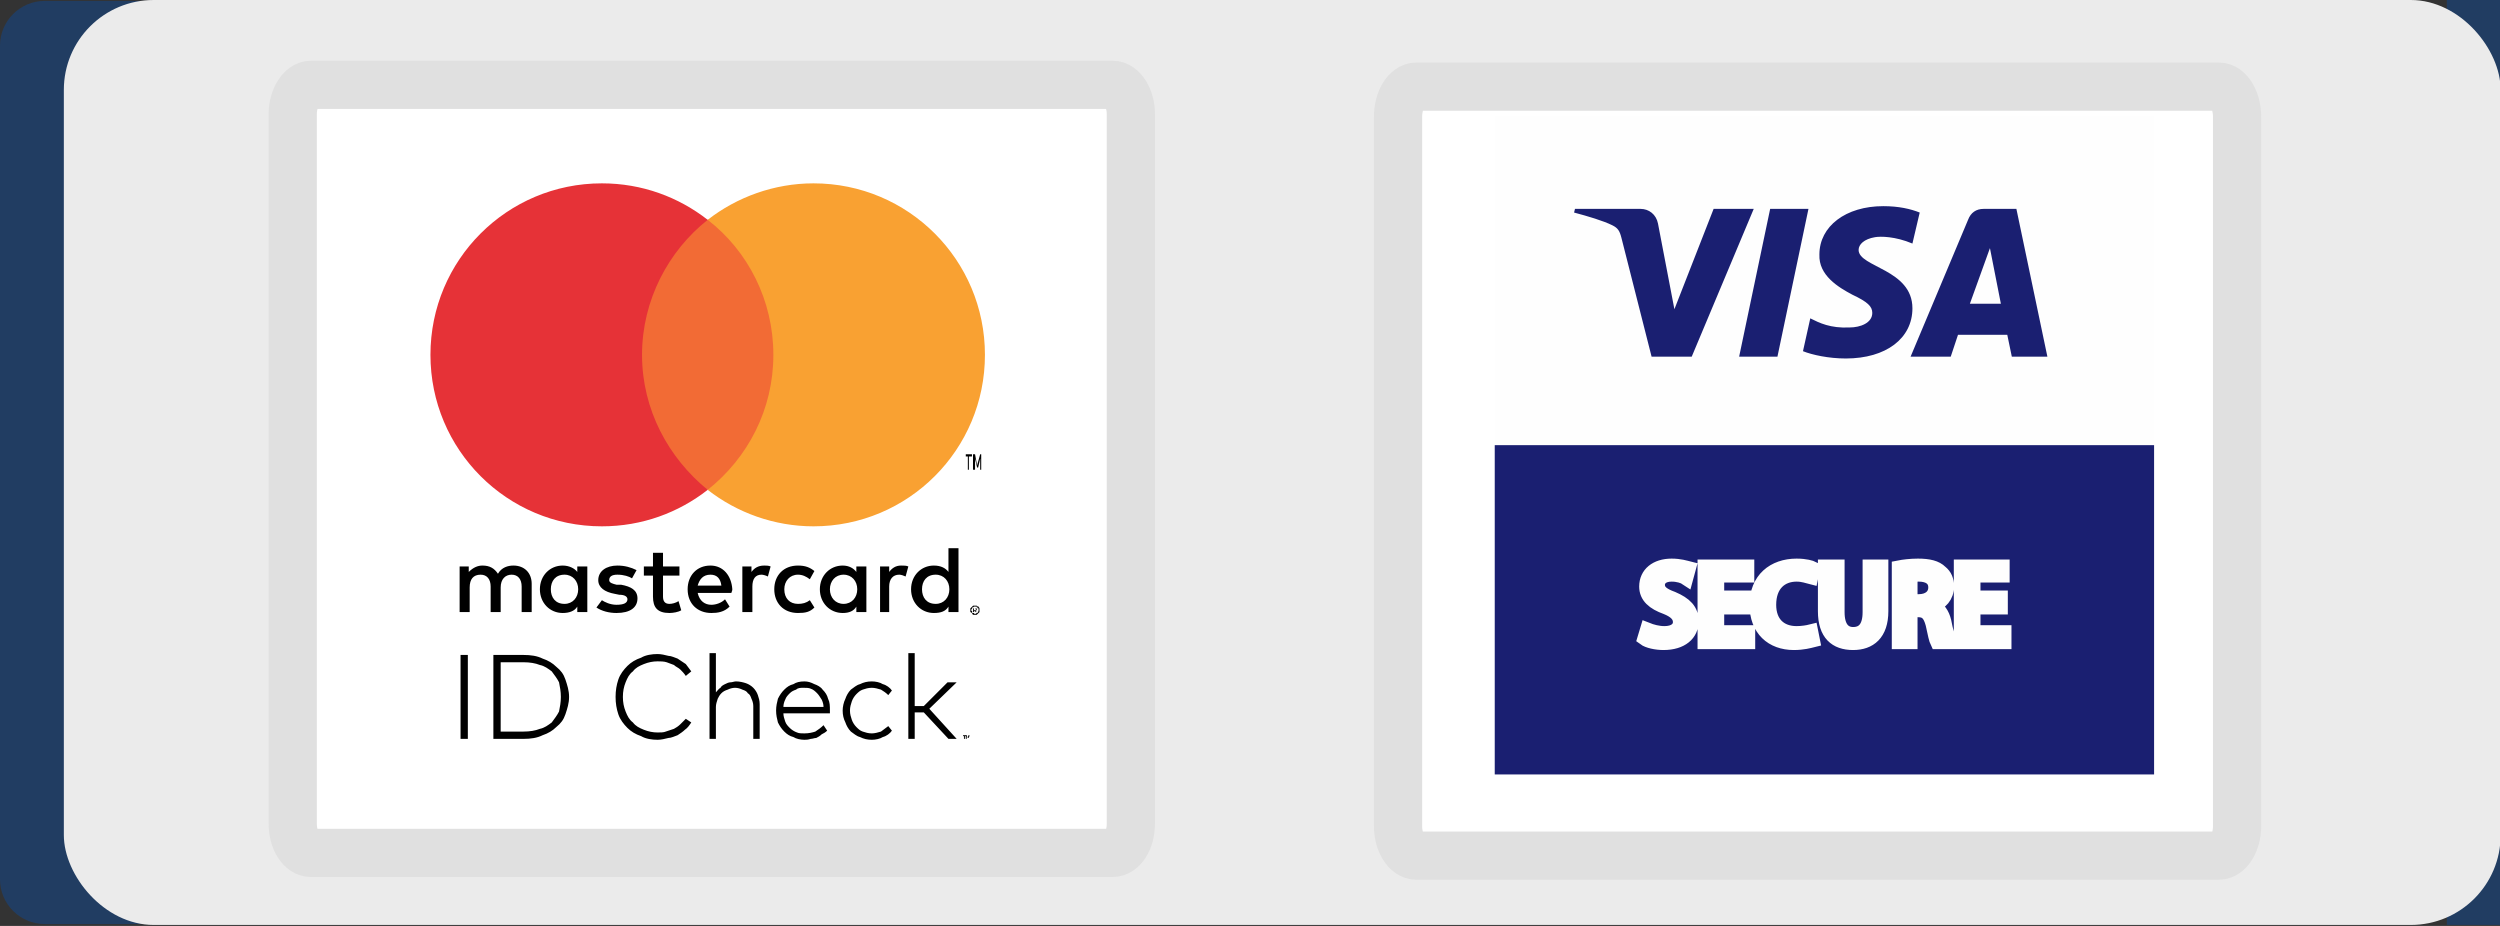
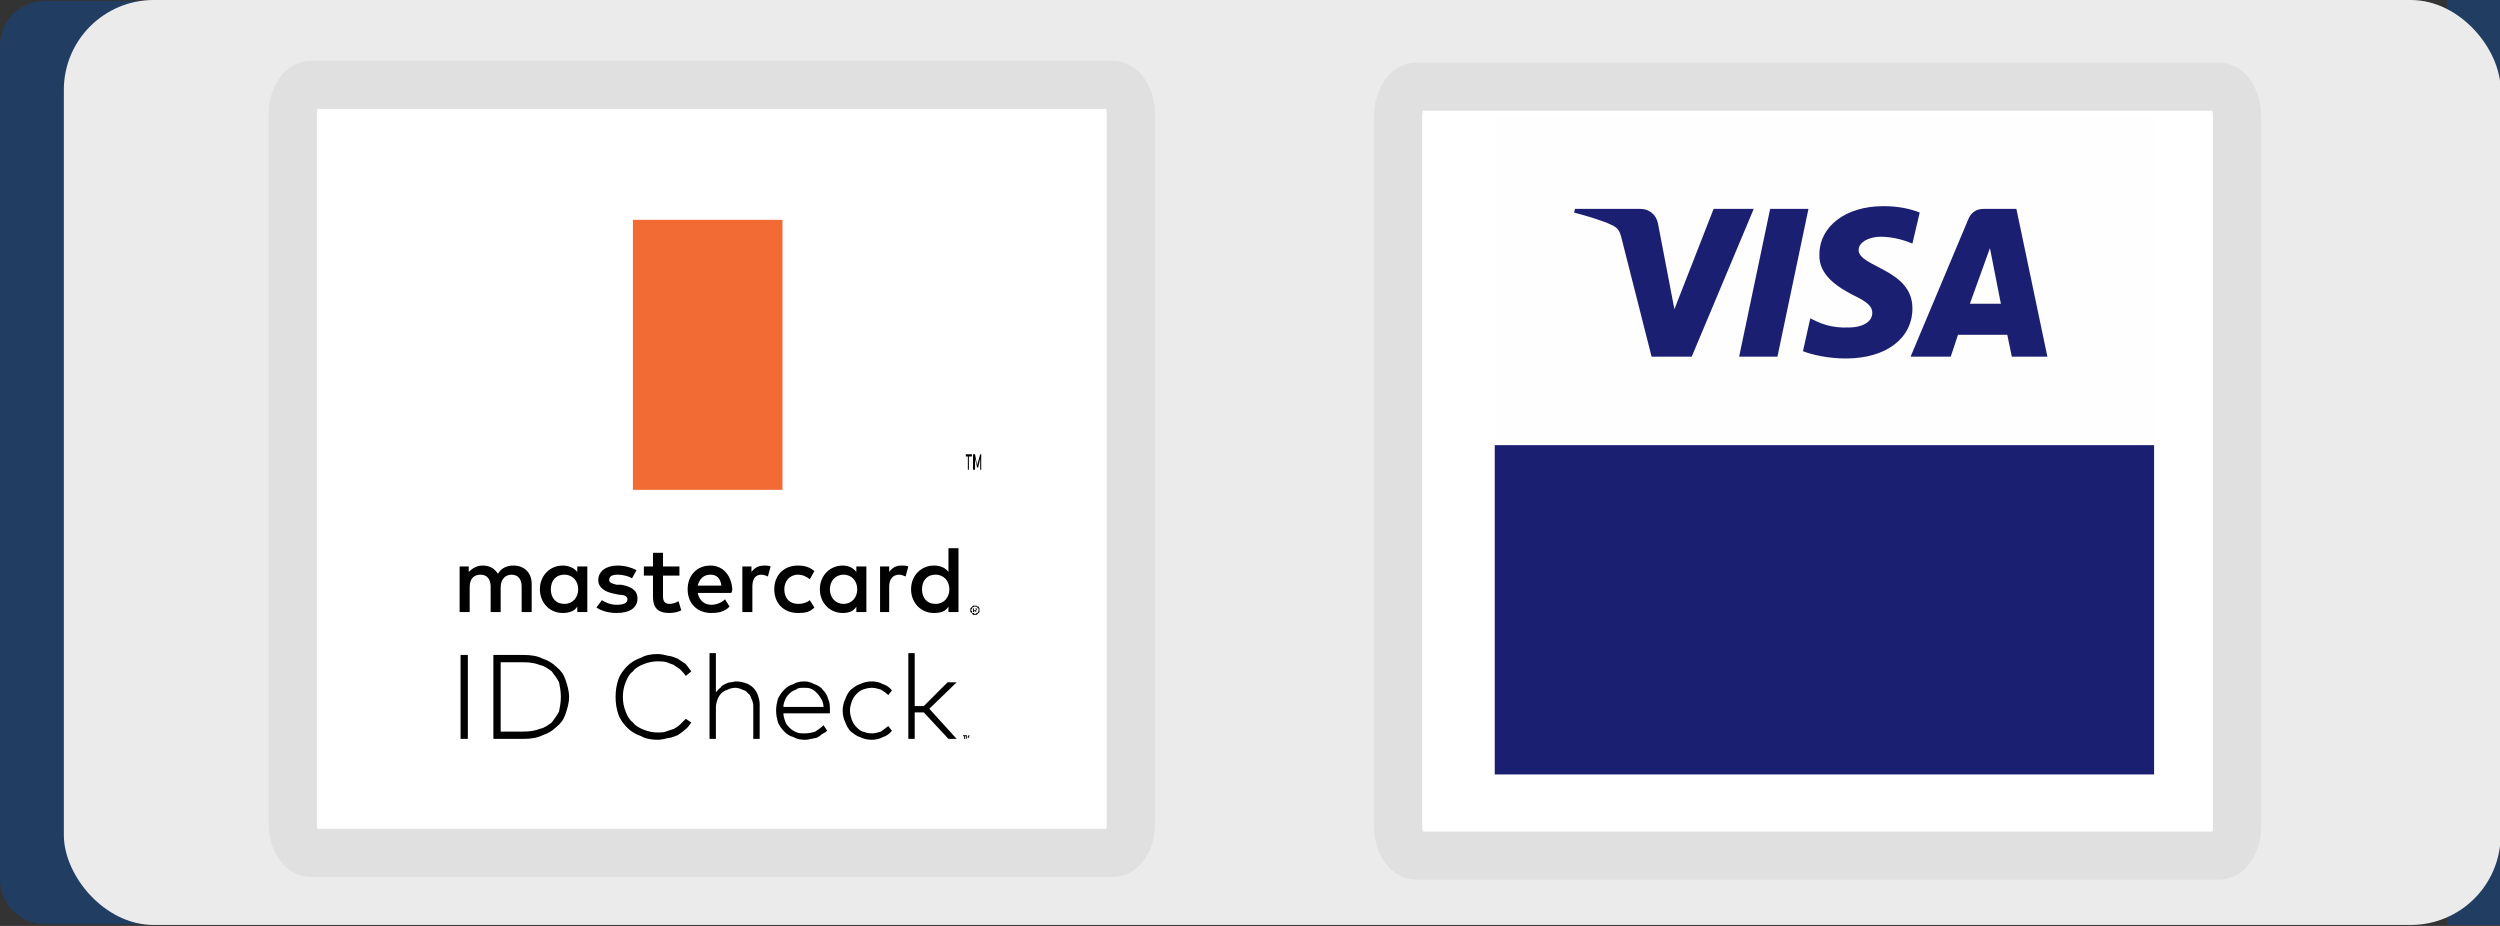
<svg xmlns="http://www.w3.org/2000/svg" width="162px" height="60px" viewBox="0 0 162 60" version="1.1">
  <rect x="0" y="0" width="162" height="60" fill="#333333" stroke="none" />
  <title>Artboard</title>
  <g id="Artboard" stroke="none" stroke-width="1" fill="none" fill-rule="evenodd">
    <g id="all-secure-3ds">
      <path d="M158.555,0 L303.045,0 C304.7,0 306,1.3 306,2.896 L306,57.041 C306,58.637 304.7,59.937 303.045,59.937 L158.555,59.937 L158.555,0 Z" id="Rectangle" fill="#213D62" />
      <path d="M13.001,59.878 L2.896,59.878 C1.3,59.878 0,58.578 0,56.982 L0,2.955 C0,1.36 1.3,0.059 2.896,0.059 L13.001,0.059 L13.001,59.878 Z" id="Rectangle_0" fill="#213D62" />
      <rect id="Rectangle" fill="#EBEBEB" x="4.137" y="0" width="157.905" height="59.937" rx="5.823" />
      <path d="M20.152,5.497 L72.097,5.497 C72.747,5.497 73.279,6.384 73.279,7.389 L73.279,53.376 C73.279,54.44 72.747,55.268 72.097,55.268 L20.152,55.268 C19.502,55.268 18.97,54.44 18.97,53.376 L18.97,7.389 C18.97,6.384 19.502,5.497 20.152,5.497 Z" id="Path" stroke="#E0E0E0" stroke-width="3.124" fill="#FFFFFF" />
      <path d="M62.583,47.702 L62.524,47.702 L62.524,47.879 L62.465,47.879 L62.465,47.702 L62.406,47.702 L62.406,47.642 L62.583,47.642 L62.583,47.702 Z M62.819,47.879 L62.819,47.702 L62.76,47.82 L62.701,47.82 L62.642,47.702 L62.642,47.879 L62.583,47.879 L62.583,47.642 L62.642,47.642 L62.701,47.82 L62.76,47.642 L62.819,47.642 L62.819,47.879 Z M30.316,47.879 L29.844,47.879 L29.844,42.441 L30.316,42.441 L30.316,47.879 Z M33.921,42.441 C34.394,42.441 34.808,42.5 35.162,42.677 C35.517,42.795 35.812,42.973 36.049,43.209 C36.344,43.446 36.521,43.682 36.64,44.037 C36.758,44.391 36.876,44.746 36.876,45.16 C36.876,45.574 36.758,45.928 36.64,46.283 C36.521,46.638 36.344,46.874 36.049,47.11 C35.812,47.347 35.517,47.524 35.162,47.642 C34.808,47.82 34.394,47.879 33.921,47.879 L31.971,47.879 L31.971,42.441 L33.921,42.441 Z M32.444,42.914 L32.444,47.406 L33.921,47.406 C34.335,47.406 34.689,47.347 34.985,47.229 C35.28,47.17 35.517,46.992 35.753,46.815 C35.93,46.578 36.108,46.342 36.226,46.106 C36.285,45.81 36.344,45.514 36.344,45.16 C36.344,44.805 36.285,44.51 36.226,44.214 C36.108,43.978 35.93,43.741 35.753,43.505 C35.517,43.327 35.28,43.15 34.985,43.091 C34.689,42.973 34.335,42.914 33.921,42.914 L32.444,42.914 Z M42.608,42.382 C42.845,42.382 43.081,42.441 43.317,42.5 C43.495,42.5 43.731,42.618 43.908,42.677 L44.44,43.032 C44.559,43.209 44.677,43.327 44.795,43.505 L44.44,43.8 C44.322,43.623 44.204,43.505 44.086,43.387 C43.968,43.268 43.79,43.209 43.672,43.091 C43.495,43.032 43.377,42.973 43.199,42.914 C43.022,42.855 42.786,42.855 42.608,42.855 C42.313,42.855 42.017,42.914 41.722,43.032 C41.426,43.15 41.19,43.268 41.013,43.505 C40.776,43.682 40.658,43.919 40.54,44.214 C40.422,44.51 40.363,44.805 40.363,45.16 C40.363,45.514 40.422,45.81 40.54,46.106 C40.658,46.401 40.776,46.638 41.013,46.815 C41.19,47.051 41.426,47.17 41.722,47.288 C42.017,47.406 42.313,47.465 42.608,47.465 C42.786,47.465 43.022,47.465 43.14,47.406 L43.672,47.229 C43.79,47.17 43.968,47.051 44.086,46.933 L44.44,46.578 L44.795,46.815 C44.677,46.992 44.559,47.17 44.381,47.288 C44.263,47.406 44.086,47.524 43.908,47.642 C43.731,47.702 43.495,47.82 43.317,47.82 C43.081,47.879 42.845,47.938 42.608,47.938 C42.254,47.938 41.84,47.879 41.545,47.702 C41.19,47.583 40.895,47.406 40.658,47.17 C40.422,46.933 40.185,46.638 40.067,46.283 C39.949,45.928 39.89,45.574 39.89,45.16 C39.89,44.746 39.949,44.391 40.067,44.037 C40.185,43.682 40.422,43.387 40.658,43.15 C40.895,42.914 41.19,42.736 41.545,42.618 C41.84,42.441 42.254,42.382 42.608,42.382 Z M46.39,44.864 C46.509,44.746 46.568,44.628 46.686,44.569 C46.745,44.45 46.863,44.391 46.981,44.332 C47.1,44.273 47.218,44.214 47.336,44.214 C47.454,44.214 47.572,44.155 47.691,44.155 C47.927,44.155 48.163,44.214 48.341,44.273 C48.518,44.332 48.695,44.45 48.813,44.569 C48.932,44.687 49.05,44.864 49.109,45.042 C49.168,45.219 49.227,45.396 49.227,45.633 L49.227,47.879 L48.813,47.879 L48.813,45.751 C48.813,45.574 48.754,45.396 48.695,45.278 C48.636,45.101 48.577,44.982 48.459,44.923 C48.4,44.805 48.282,44.746 48.104,44.687 C47.986,44.628 47.809,44.569 47.632,44.569 C47.454,44.569 47.277,44.628 47.159,44.687 C46.981,44.746 46.863,44.805 46.745,44.923 C46.627,45.042 46.568,45.16 46.509,45.278 C46.45,45.455 46.39,45.633 46.39,45.81 L46.39,47.879 L45.977,47.879 L45.977,42.323 L46.39,42.323 L46.39,44.864 Z M52.123,44.155 C52.359,44.155 52.537,44.214 52.773,44.332 C52.95,44.391 53.187,44.51 53.305,44.687 C53.482,44.864 53.6,45.042 53.659,45.278 C53.778,45.514 53.778,45.751 53.778,46.046 L53.778,46.224 L50.764,46.224 C50.764,46.401 50.823,46.578 50.882,46.756 C50.941,46.933 51.059,47.051 51.177,47.17 C51.295,47.288 51.473,47.406 51.65,47.465 C51.768,47.524 51.946,47.524 52.123,47.524 C52.418,47.524 52.655,47.465 52.832,47.406 C53.009,47.288 53.187,47.17 53.364,46.992 L53.6,47.347 C53.482,47.465 53.364,47.524 53.246,47.583 C53.127,47.702 53.009,47.761 52.891,47.82 C52.773,47.82 52.655,47.879 52.537,47.879 C52.359,47.938 52.241,47.938 52.123,47.938 C51.886,47.938 51.591,47.879 51.414,47.761 C51.177,47.702 51,47.583 50.823,47.406 C50.645,47.229 50.527,47.051 50.409,46.815 C50.35,46.578 50.291,46.342 50.291,46.046 C50.291,45.751 50.35,45.514 50.409,45.278 C50.527,45.042 50.645,44.864 50.823,44.687 C51,44.51 51.177,44.391 51.414,44.332 C51.591,44.214 51.827,44.155 52.123,44.155 Z M52.064,44.569 C51.886,44.569 51.709,44.569 51.591,44.687 C51.414,44.746 51.295,44.805 51.177,44.923 C51.059,45.042 50.941,45.16 50.882,45.337 C50.823,45.455 50.764,45.633 50.764,45.81 L53.364,45.81 C53.364,45.633 53.305,45.455 53.246,45.337 C53.127,45.16 53.068,45.042 52.95,44.923 C52.832,44.805 52.714,44.687 52.537,44.628 C52.418,44.569 52.241,44.569 52.064,44.569 Z M56.496,44.155 C56.732,44.155 57.028,44.214 57.205,44.332 C57.441,44.391 57.678,44.569 57.796,44.746 L57.56,45.042 C57.382,44.864 57.264,44.805 57.087,44.687 C56.91,44.628 56.673,44.569 56.496,44.569 C56.26,44.569 56.082,44.628 55.905,44.687 C55.728,44.746 55.61,44.864 55.491,44.982 C55.373,45.101 55.255,45.278 55.196,45.455 C55.137,45.633 55.078,45.81 55.078,46.046 C55.078,46.283 55.137,46.46 55.196,46.638 C55.255,46.815 55.373,46.992 55.491,47.11 C55.61,47.229 55.728,47.347 55.905,47.406 C56.082,47.465 56.26,47.524 56.496,47.524 C56.673,47.524 56.91,47.465 57.087,47.406 C57.264,47.288 57.382,47.17 57.56,47.051 L57.796,47.347 C57.678,47.524 57.441,47.702 57.205,47.761 C57.028,47.879 56.732,47.938 56.496,47.938 C56.2,47.938 55.964,47.879 55.728,47.761 C55.491,47.702 55.314,47.524 55.137,47.406 C54.959,47.229 54.841,46.992 54.782,46.815 C54.664,46.578 54.605,46.342 54.605,46.046 C54.605,45.81 54.664,45.514 54.782,45.278 C54.841,45.101 54.959,44.864 55.137,44.687 C55.314,44.569 55.491,44.391 55.728,44.332 C55.964,44.214 56.2,44.155 56.496,44.155 Z M59.273,45.751 L59.864,45.751 L61.401,44.214 L61.992,44.214 L60.219,45.928 L61.992,47.879 L61.46,47.879 L59.864,46.165 L59.273,46.165 L59.273,47.879 L58.86,47.879 L58.86,42.323 L59.273,42.323 L59.273,45.751 Z M34.453,39.663 L34.453,37.83 C34.453,37.121 33.98,36.648 33.271,36.648 C32.917,36.648 32.503,36.766 32.267,37.18 C32.03,36.825 31.735,36.648 31.262,36.648 C30.966,36.648 30.671,36.766 30.375,37.062 L30.375,36.707 L29.784,36.707 L29.784,39.663 L30.435,39.663 L30.435,38.067 C30.435,37.535 30.671,37.239 31.144,37.239 C31.557,37.239 31.794,37.535 31.794,38.008 L31.794,39.663 L32.444,39.663 L32.444,38.067 C32.444,37.535 32.739,37.239 33.153,37.239 C33.567,37.239 33.803,37.535 33.803,38.008 L33.803,39.663 L34.453,39.663 Z M44.027,36.707 L42.963,36.707 L42.963,35.82 L42.313,35.82 L42.313,36.707 L41.722,36.707 L41.722,37.298 L42.313,37.298 L42.313,38.658 C42.313,39.367 42.608,39.722 43.377,39.722 C43.613,39.722 43.968,39.663 44.145,39.544 L43.968,38.953 C43.79,39.072 43.554,39.131 43.377,39.131 C43.081,39.131 42.963,38.953 42.963,38.658 L42.963,37.298 L44.027,37.298 L44.027,36.707 Z M49.523,36.648 C49.109,36.648 48.873,36.825 48.695,37.062 L48.695,36.707 L48.104,36.707 L48.104,39.663 L48.754,39.663 L48.754,38.008 C48.754,37.535 48.932,37.239 49.345,37.239 C49.463,37.239 49.641,37.298 49.759,37.357 L49.936,36.707 C49.818,36.648 49.641,36.648 49.523,36.648 Z M41.249,36.944 C40.895,36.766 40.481,36.648 40.008,36.648 C39.299,36.648 38.767,37.003 38.767,37.594 C38.767,38.067 39.181,38.362 39.831,38.48 L40.126,38.54 C40.481,38.54 40.658,38.658 40.658,38.835 C40.658,39.072 40.422,39.19 39.949,39.19 C39.535,39.19 39.181,39.012 39.003,38.894 L38.649,39.367 C39.003,39.604 39.476,39.722 39.949,39.722 C40.835,39.722 41.308,39.367 41.308,38.776 C41.308,38.244 40.895,38.008 40.244,37.889 L39.949,37.889 C39.713,37.83 39.476,37.771 39.476,37.594 C39.476,37.357 39.654,37.239 40.008,37.239 C40.422,37.239 40.776,37.357 40.954,37.476 L41.249,36.944 Z M58.387,36.648 C58.032,36.648 57.796,36.825 57.619,37.062 L57.619,36.707 L57.028,36.707 L57.028,39.663 L57.619,39.663 L57.619,38.008 C57.619,37.535 57.855,37.239 58.269,37.239 C58.387,37.239 58.564,37.298 58.683,37.357 L58.86,36.707 C58.742,36.648 58.564,36.648 58.387,36.648 Z M50.173,38.185 C50.173,39.072 50.764,39.722 51.709,39.722 C52.182,39.722 52.477,39.663 52.773,39.367 L52.477,38.894 C52.241,39.072 52.005,39.131 51.709,39.131 C51.177,39.131 50.823,38.776 50.823,38.185 C50.823,37.653 51.177,37.239 51.709,37.239 C52.005,37.239 52.241,37.357 52.477,37.535 L52.773,37.003 C52.477,36.766 52.182,36.648 51.709,36.648 C50.764,36.648 50.173,37.298 50.173,38.185 Z M56.141,38.185 L56.141,36.707 L55.491,36.707 L55.491,37.062 C55.314,36.825 55.019,36.648 54.605,36.648 C53.778,36.648 53.127,37.298 53.127,38.185 C53.127,39.072 53.778,39.722 54.605,39.722 C55.019,39.722 55.314,39.604 55.491,39.308 L55.491,39.663 L56.141,39.663 L56.141,38.185 Z M53.778,38.185 C53.778,37.653 54.132,37.239 54.664,37.239 C55.196,37.239 55.55,37.653 55.55,38.185 C55.55,38.717 55.196,39.131 54.664,39.131 C54.132,39.131 53.778,38.717 53.778,38.185 Z M46.036,36.648 C45.149,36.648 44.559,37.298 44.559,38.185 C44.559,39.131 45.209,39.722 46.095,39.722 C46.509,39.722 46.922,39.663 47.277,39.308 L46.981,38.835 C46.745,39.072 46.39,39.19 46.095,39.19 C45.681,39.19 45.327,38.953 45.209,38.421 L47.395,38.421 C47.395,38.362 47.454,38.303 47.454,38.185 C47.395,37.298 46.863,36.648 46.036,36.648 Z M46.036,37.239 C46.45,37.239 46.686,37.476 46.745,37.948 L45.209,37.948 C45.327,37.535 45.563,37.239 46.036,37.239 Z M62.11,38.185 L62.11,35.525 L61.46,35.525 L61.46,37.062 C61.283,36.825 60.987,36.648 60.514,36.648 C59.687,36.648 59.037,37.298 59.037,38.185 C59.037,39.072 59.687,39.722 60.514,39.722 C60.987,39.722 61.283,39.604 61.46,39.308 L61.46,39.663 L62.11,39.663 L62.11,38.185 Z M59.746,38.185 C59.746,37.653 60.042,37.239 60.633,37.239 C61.165,37.239 61.519,37.653 61.519,38.185 C61.519,38.717 61.165,39.131 60.633,39.131 C60.042,39.131 59.746,38.717 59.746,38.185 Z M38.058,38.185 L38.058,36.707 L37.408,36.707 L37.408,37.062 C37.231,36.825 36.876,36.648 36.462,36.648 C35.635,36.648 34.985,37.298 34.985,38.185 C34.985,39.072 35.635,39.722 36.462,39.722 C36.876,39.722 37.231,39.604 37.408,39.308 L37.408,39.663 L38.058,39.663 L38.058,38.185 Z M35.694,38.185 C35.694,37.653 35.99,37.239 36.581,37.239 C37.112,37.239 37.467,37.653 37.467,38.185 C37.467,38.717 37.112,39.131 36.581,39.131 C35.99,39.131 35.694,38.717 35.694,38.185 Z M63.174,39.249 L63.292,39.249 C63.351,39.308 63.351,39.308 63.41,39.308 C63.41,39.367 63.469,39.367 63.469,39.426 L63.469,39.663 L63.41,39.722 L63.292,39.84 L63.056,39.84 C62.997,39.781 62.997,39.781 62.997,39.722 C62.937,39.722 62.937,39.663 62.878,39.663 L62.878,39.426 L62.997,39.308 L63.056,39.249 L63.174,39.249 Z M63.174,39.781 C63.233,39.781 63.233,39.781 63.292,39.722 L63.351,39.722 C63.351,39.663 63.351,39.663 63.41,39.604 L63.41,39.426 C63.351,39.426 63.351,39.426 63.351,39.367 C63.292,39.367 63.292,39.367 63.292,39.308 L63.115,39.308 C63.056,39.367 63.056,39.367 62.997,39.367 L62.997,39.426 C62.937,39.485 62.937,39.485 62.937,39.544 C62.937,39.544 62.937,39.604 62.997,39.604 L62.997,39.722 L63.115,39.722 C63.115,39.781 63.174,39.781 63.174,39.781 Z M63.174,39.426 L63.292,39.426 L63.292,39.544 C63.292,39.544 63.233,39.544 63.233,39.604 L63.292,39.663 L63.233,39.663 L63.174,39.604 L63.115,39.604 L63.115,39.663 L63.056,39.663 L63.056,39.426 L63.174,39.426 Z M63.115,39.426 L63.115,39.544 L63.233,39.544 L63.233,39.485 C63.233,39.485 63.233,39.426 63.174,39.426 L63.115,39.426 Z" id="Shape" fill="#000000" fill-rule="nonzero" />
      <polygon id="Path" fill="#F26B35" fill-rule="nonzero" points="50.705 31.742 41.013 31.742 41.013 14.245 50.705 14.245" />
-       <path d="M41.604,22.994 C41.604,19.447 43.317,16.255 45.859,14.245 C43.968,12.768 41.604,11.881 39.003,11.881 C32.857,11.881 27.893,16.846 27.893,22.994 C27.893,29.141 32.857,34.106 39.003,34.106 C41.604,34.106 43.968,33.22 45.859,31.742 C43.317,29.673 41.604,26.54 41.604,22.994 Z" id="Path" fill="#E63237" fill-rule="nonzero" />
      <path d="M62.783,30.437 L62.783,29.579 L62.983,29.579 L62.983,29.437 L62.583,29.437 L62.583,29.579 L62.716,29.579 L62.716,30.437 L62.783,30.437 Z M63.583,30.437 L63.583,29.437 L63.516,29.437 L63.316,30.151 L63.183,29.437 L63.05,29.437 L63.05,30.437 L63.183,30.437 L63.183,29.722 L63.316,30.294 L63.383,30.294 L63.516,29.722 L63.516,30.437 L63.583,30.437 Z" id="Shape" fill="#000000" fill-rule="nonzero" />
-       <path d="M63.824,22.994 C63.824,29.141 58.86,34.106 52.714,34.106 C50.173,34.106 47.75,33.22 45.859,31.742 C48.459,29.673 50.114,26.54 50.114,22.994 C50.114,19.447 48.459,16.255 45.859,14.245 C47.75,12.768 50.173,11.881 52.714,11.881 C58.86,11.881 63.824,16.846 63.824,22.994 Z" id="Path" fill="#F9A132" fill-rule="nonzero" />
      <path d="M91.776,5.615 L143.781,5.615 C144.431,5.615 144.963,6.502 144.963,7.566 L144.963,53.553 C144.963,54.558 144.431,55.445 143.781,55.445 L91.776,55.445 C91.126,55.445 90.594,54.558 90.594,53.553 L90.594,7.566 C90.594,6.502 91.126,5.615 91.776,5.615 Z" id="Path" stroke="#E0E0E0" stroke-width="3.124" fill="#FFFFFF" />
      <polygon id="Path" fill="#FEFEFE" points="96.859 7.507 139.585 7.507 139.585 28.846 96.859 28.846" />
      <polygon id="Path" fill="#1A1F71" points="96.859 28.846 139.585 28.846 139.585 50.184 96.859 50.184" />
-       <path d="M109.446,36.825 C109.21,36.766 108.855,36.648 108.323,36.648 C107.319,36.648 106.669,37.18 106.669,38.008 C106.669,38.658 107.141,39.072 107.969,39.367 C108.56,39.604 108.855,39.899 108.855,40.313 C108.855,40.727 108.501,41.022 107.851,41.022 C107.437,41.022 107.023,40.904 106.728,40.786 L106.55,41.377 C106.787,41.554 107.319,41.672 107.791,41.672 C108.973,41.672 109.623,41.081 109.623,40.254 C109.623,39.544 109.21,39.131 108.382,38.776 C107.732,38.54 107.437,38.303 107.437,37.889 C107.437,37.594 107.673,37.239 108.323,37.239 C108.737,37.239 109.092,37.357 109.269,37.476 L109.446,36.825 L109.446,36.825 Z M113.287,40.963 L111.278,40.963 L111.278,39.367 L113.11,39.367 L113.11,38.717 L111.278,38.717 L111.278,37.298 L113.228,37.298 L113.228,36.707 L110.451,36.707 L110.451,41.613 L113.287,41.613 L113.287,40.963 L113.287,40.963 Z M117.365,40.904 C117.129,40.963 116.774,41.022 116.419,41.022 C115.356,41.022 114.647,40.372 114.647,39.19 C114.647,37.889 115.415,37.239 116.419,37.239 C116.833,37.239 117.129,37.357 117.365,37.416 L117.483,36.825 C117.365,36.766 117.01,36.648 116.419,36.648 C114.942,36.648 113.819,37.535 113.819,39.19 C113.819,40.786 114.824,41.672 116.242,41.672 C116.833,41.672 117.247,41.554 117.483,41.495 L117.365,40.904 L117.365,40.904 Z M121.915,36.707 L121.147,36.707 L121.147,39.663 C121.147,40.667 120.733,41.081 120.083,41.081 C119.492,41.081 119.079,40.667 119.079,39.663 L119.079,36.707 L118.251,36.707 L118.251,39.604 C118.251,41.081 118.961,41.672 120.083,41.672 C121.147,41.672 121.915,41.081 121.915,39.604 L121.915,36.707 Z M125.225,39.249 C125.757,39.072 126.17,38.658 126.17,38.008 C126.17,37.594 126.052,37.298 125.757,37.062 C125.461,36.766 124.988,36.648 124.279,36.648 C123.806,36.648 123.334,36.707 123.038,36.766 L123.038,41.613 L123.806,41.613 L123.806,39.544 L124.279,39.544 C124.811,39.544 125.048,39.781 125.225,40.431 C125.343,41.022 125.461,41.495 125.52,41.613 L126.348,41.613 C126.289,41.436 126.111,40.904 125.993,40.254 C125.875,39.781 125.638,39.426 125.225,39.249 L125.225,39.249 Z M123.806,38.953 L123.806,37.298 C123.866,37.239 124.102,37.239 124.338,37.239 C124.929,37.239 125.402,37.476 125.402,38.067 C125.402,38.599 124.988,38.953 124.338,38.953 L123.806,38.953 Z M129.893,40.963 L127.884,40.963 L127.884,39.367 L129.657,39.367 L129.657,38.717 L127.884,38.717 L127.884,37.298 L129.775,37.298 L129.775,36.707 L127.057,36.707 L127.057,41.613 L129.893,41.613 L129.893,40.963 Z" id="Shape" stroke="#FEFEFE" stroke-width="0.9" fill="#FEFEFE" fill-rule="nonzero" />
      <path d="M117.188,13.536 L115.178,23.112 L112.696,23.112 L114.706,13.536 L117.188,13.536 Z M127.648,19.684 L128.948,16.078 L129.657,19.684 L127.648,19.684 Z M130.366,23.112 L132.671,23.112 L130.662,13.536 L128.534,13.536 C128.061,13.536 127.707,13.773 127.53,14.245 L123.806,23.112 L126.407,23.112 L126.879,21.693 L130.071,21.693 L130.366,23.112 Z M123.925,19.979 C123.925,17.437 120.438,17.319 120.438,16.196 C120.438,15.841 120.793,15.487 121.502,15.369 C121.856,15.309 122.802,15.309 123.925,15.782 L124.397,13.773 C123.806,13.536 123.038,13.359 122.034,13.359 C119.611,13.359 117.897,14.659 117.897,16.492 C117.838,17.851 119.138,18.62 120.024,19.092 C121.029,19.565 121.324,19.861 121.324,20.275 C121.324,20.925 120.556,21.22 119.847,21.22 C118.606,21.279 117.897,20.925 117.306,20.629 L116.833,22.757 C117.424,22.994 118.488,23.23 119.611,23.23 C122.211,23.23 123.925,21.93 123.925,19.979 Z M113.642,13.536 L109.623,23.112 L107.023,23.112 L105.073,15.428 C104.955,14.955 104.837,14.777 104.482,14.6 C103.891,14.305 102.886,14.009 102,13.773 L102.059,13.536 L106.314,13.536 C106.846,13.536 107.319,13.891 107.437,14.482 L108.501,20.038 L111.042,13.536 L113.642,13.536 Z" id="Shape" fill="#1A1F71" />
    </g>
  </g>
</svg>